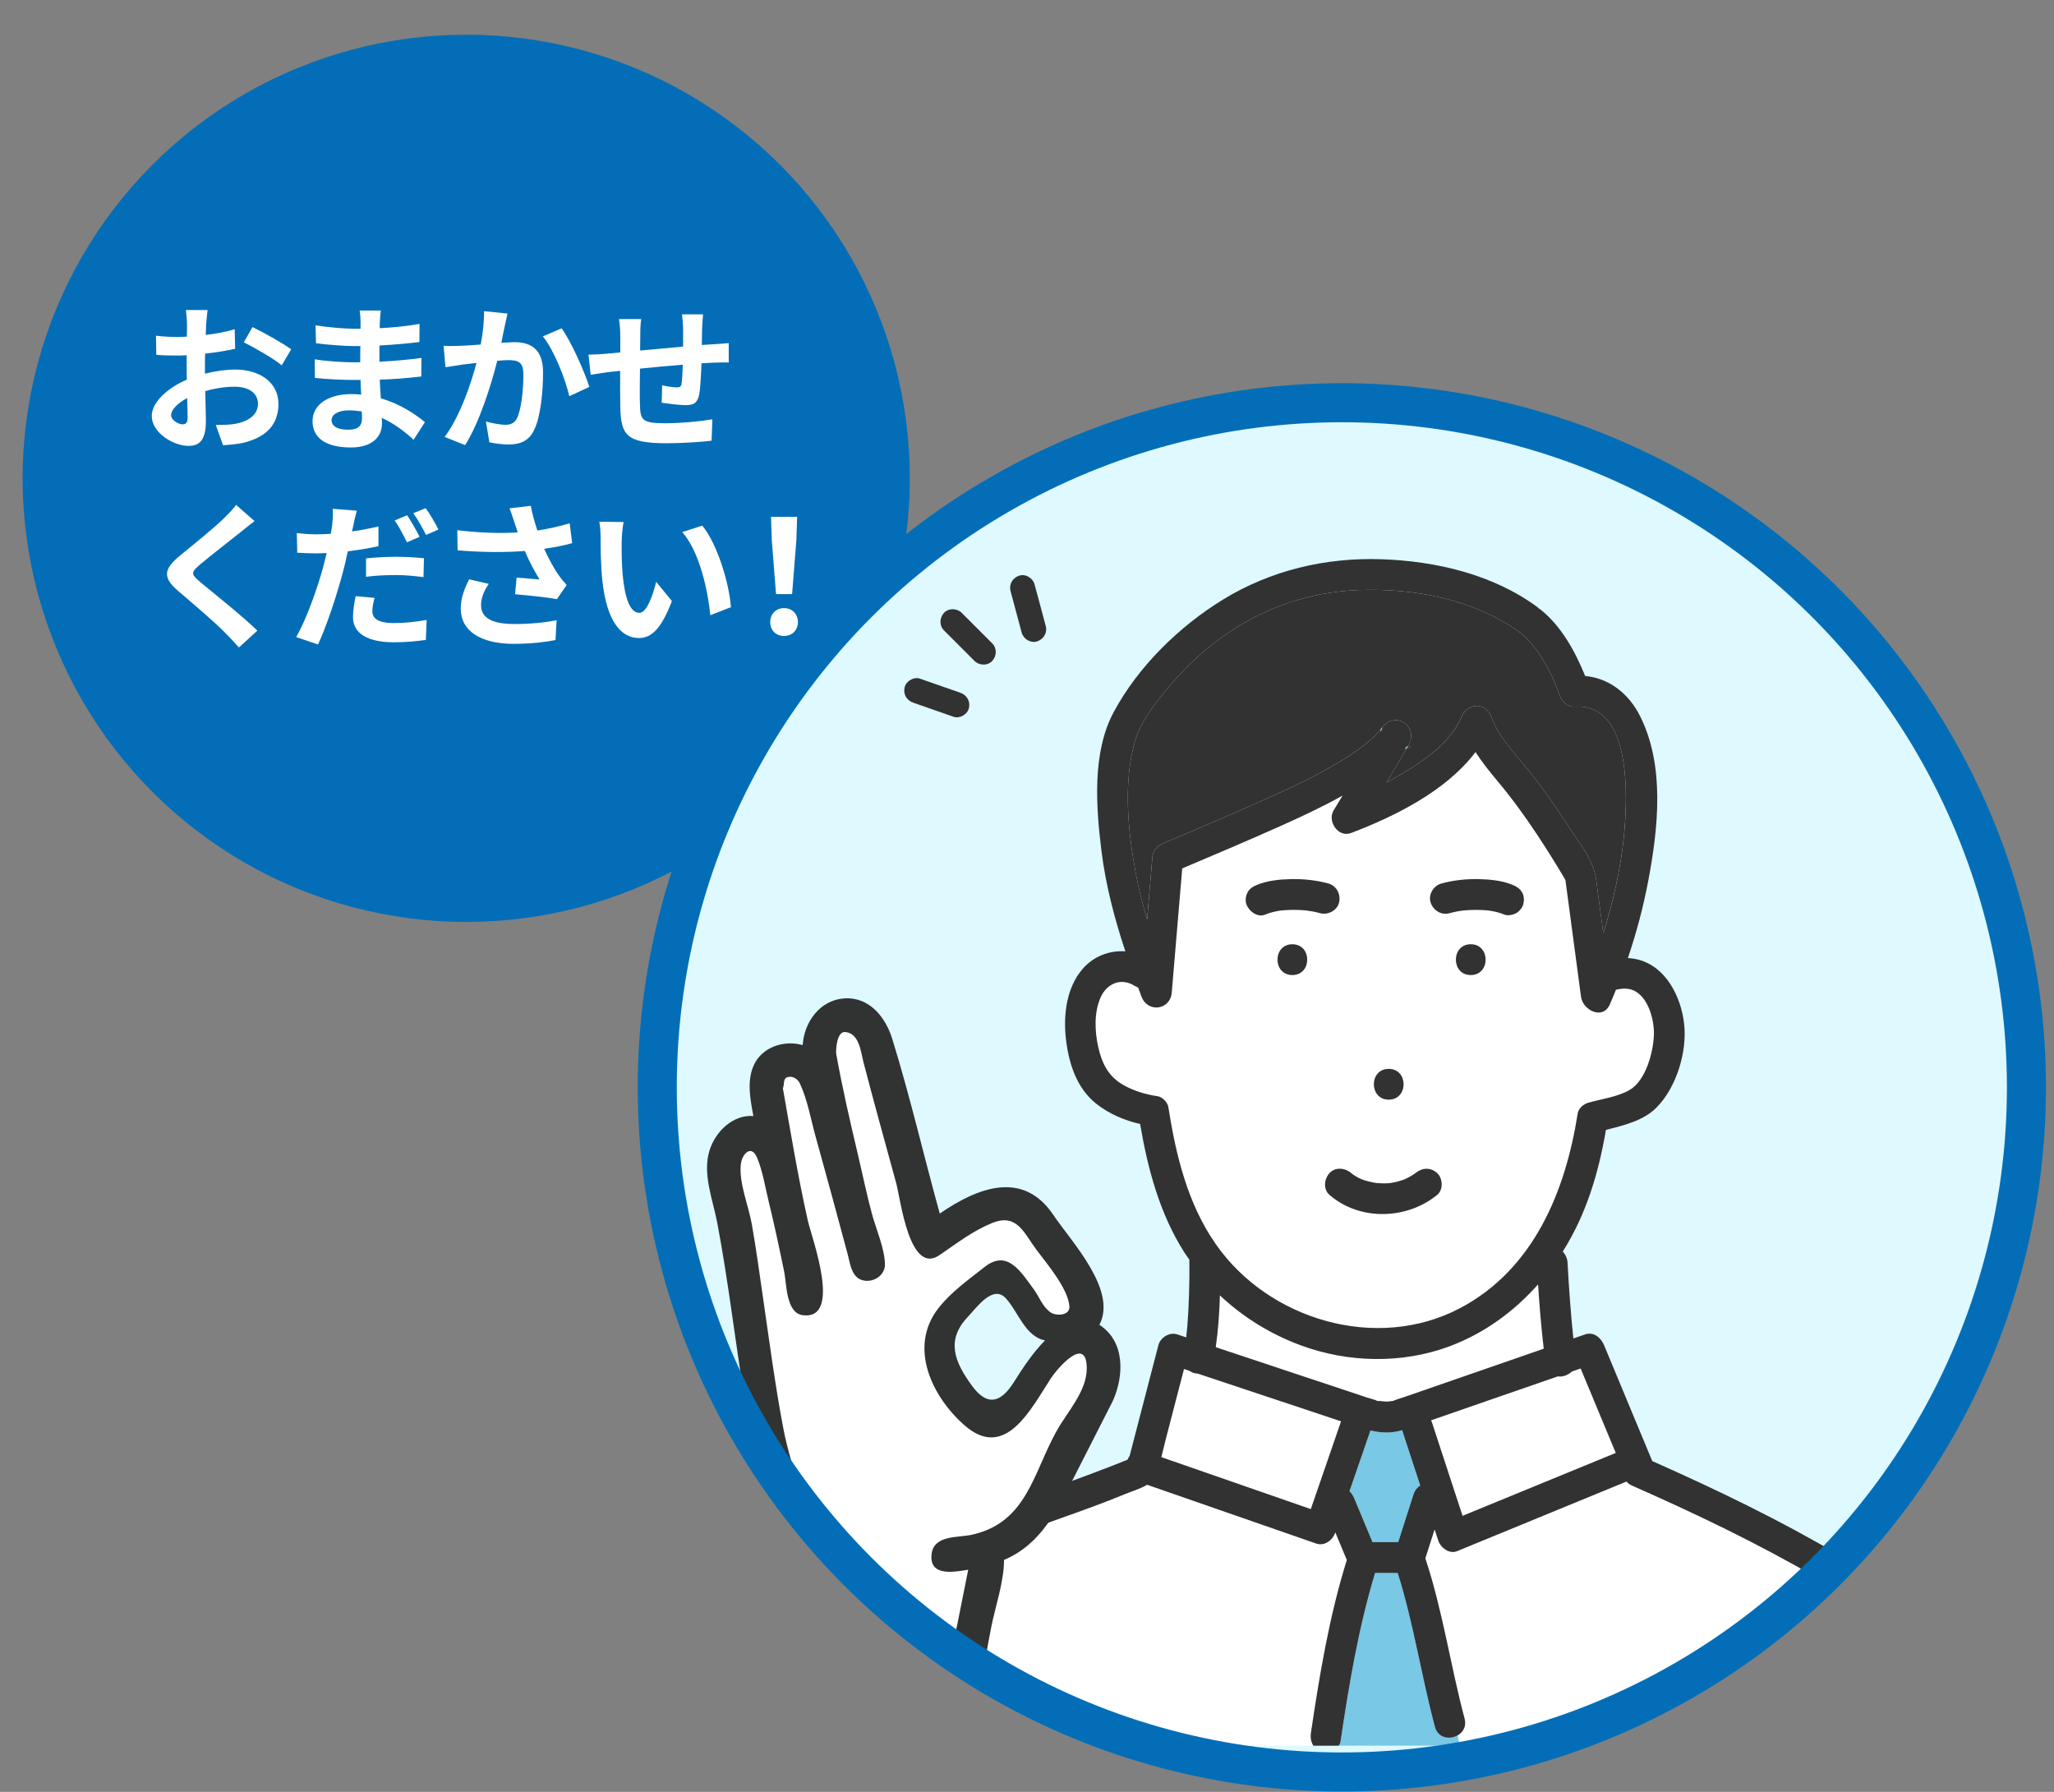
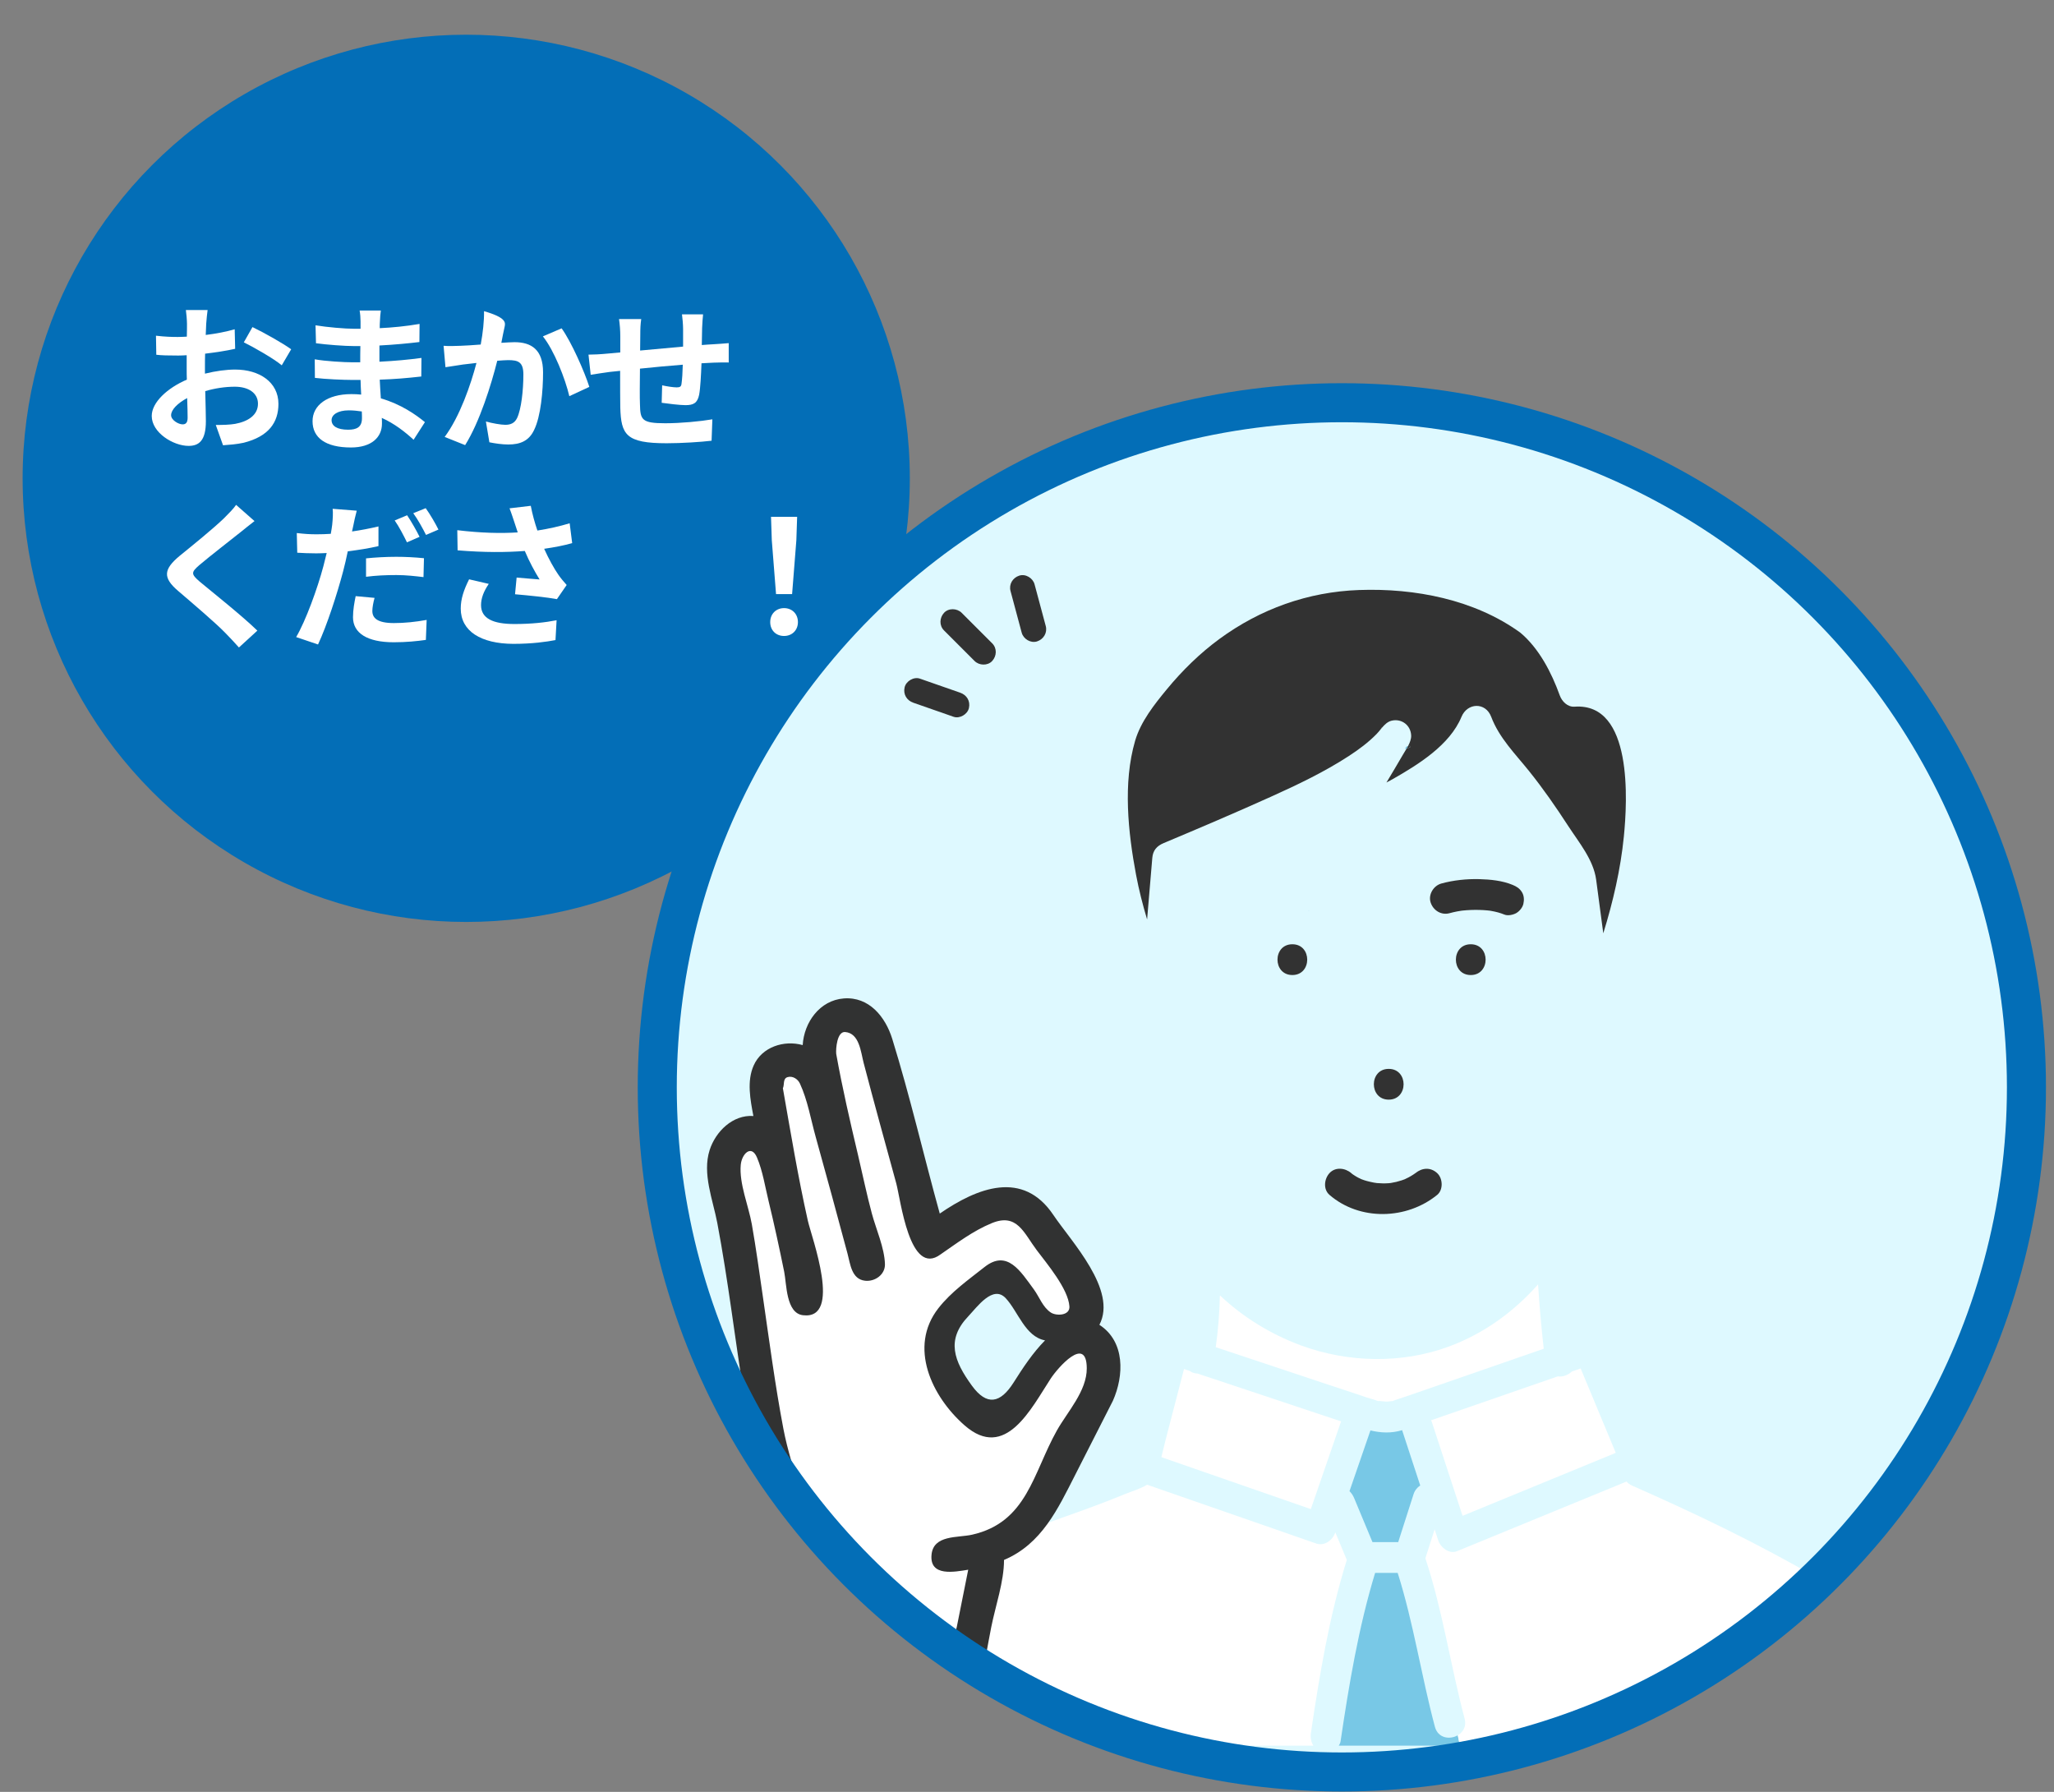
<svg xmlns="http://www.w3.org/2000/svg" xmlns:xlink="http://www.w3.org/1999/xlink" version="1.1" id="レイヤー_1" x="0px" y="0px" width="188px" height="164px" viewBox="0 0 188 164" enable-background="new 0 0 188 164" xml:space="preserve">
  <rect x="0" y="0" width="188" height="164" fill="#808080" stroke="none" />
  <g>
    <circle fill="#036EB7" cx="42.673" cy="43.779" r="40.602" />
  </g>
  <g>
    <defs>
      <circle id="SVGID_1_" cx="122.818" cy="99.519" r="62.66" />
    </defs>
    <use xlink:href="#SVGID_1_" overflow="visible" fill="#DEF9FF" />
    <clipPath id="SVGID_2_">
      <use xlink:href="#SVGID_1_" overflow="visible" />
    </clipPath>
    <g clip-path="url(#SVGID_2_)">
      <g>
        <g>
          <path fill="#78C8E6" d="M128.336,130.895c-1.01,0.307-1.956,0.246-2.902,0.025c-0.639,1.852-1.277,3.705-1.916,5.556      c0.179,0.179,0.325,0.396,0.422,0.63c0.561,1.344,1.121,2.689,1.681,4.035c0.785,0,1.57,0,2.355,0      c0.469-1.461,0.938-2.92,1.404-4.383c0.115-0.352,0.334-0.623,0.612-0.799c-0.55-1.683-1.102-3.365-1.653-5.047      C128.338,130.908,128.338,130.9,128.336,130.895z" />
          <path fill="#323232" d="M144.12,64.678c-0.644,0.046-1.159-0.481-1.358-1.034c-0.75-2.083-1.895-4.307-3.617-5.747      c-4.205-3.034-9.652-4.078-14.756-3.896c-4.664,0.166-9.03,1.729-12.79,4.488c-1.783,1.309-3.387,2.883-4.793,4.588      c-1.148,1.391-2.401,2.971-2.911,4.726c-1.125,3.861-0.642,8.38,0.088,12.269c0.259,1.377,0.608,2.735,1.01,4.08      c0.158-1.875,0.317-3.751,0.475-5.627c0.058-0.689,0.406-1.094,1.034-1.359c3.169-1.329,6.568-2.776,9.788-4.229      c2.46-1.108,4.92-2.278,7.184-3.754c0.902-0.588,1.768-1.23,2.523-2.003c0.134-0.136,0.264-0.296,0.396-0.459      c0.033-0.104,0.074-0.136,0.096-0.114c0.248-0.291,0.52-0.562,0.891-0.648c0.915-0.213,1.744,0.421,1.783,1.358      c0.012,0.315-0.117,0.647-0.285,0.964c0.223-0.039,0.469,0.036-0.133,0.229c-0.125,0.212-0.253,0.418-0.357,0.597      c-0.488,0.843-0.987,1.677-1.488,2.512c0.2-0.11,0.406-0.213,0.605-0.328c2.314-1.321,5.201-3.104,6.264-5.685      c0.537-1.299,2.205-1.362,2.719,0c0.727,1.931,2.205,3.393,3.472,4.974c1.28,1.596,2.449,3.281,3.563,4.997      c0.982,1.512,2.326,3.109,2.57,4.932c0.219,1.637,0.436,3.274,0.654,4.911c0.893-2.886,1.584-5.854,1.883-8.86      C148.951,73.339,149.479,64.298,144.12,64.678z" />
          <path fill="#FFFFFF" d="M143.871,125.525c-0.284,0.271-0.676,0.443-1.033,0.459c-0.085,0.004-0.164-0.005-0.242-0.018      c-1.682,0.584-3.363,1.166-5.043,1.748c-2.189,0.76-4.38,1.518-6.569,2.275c0.026,0.057,0.055,0.111,0.075,0.174      c0.936,2.857,1.871,5.714,2.808,8.572c0.229-0.096,0.46-0.19,0.69-0.284c4.444-1.827,8.89-3.651,13.334-5.479      c-1.072-2.575-2.145-5.151-3.216-7.728C144.406,125.34,144.139,125.433,143.871,125.525z" />
          <path fill="#78C8E6" d="M128.669,68.399c-0.011,0.051-0.046,0.105-0.088,0.159c0.062-0.017,0.116-0.034,0.165-0.049      c0.044-0.075,0.091-0.149,0.131-0.229C128.778,68.299,128.684,68.338,128.669,68.399z" />
          <path fill="#78C8E6" d="M119.7,83.345c0.059,0.026,0.281,0.032,0.081,0.009C119.755,83.352,119.727,83.349,119.7,83.345z" />
-           <path fill="#FFFFFF" d="M149.042,90.506c-0.385-0.061-0.766-0.008-1.14,0.08c-0.189,0.454-0.363,0.918-0.568,1.364      c-0.659,1.441-2.465,0.483-2.625-0.711c-0.475-3.559-0.95-7.119-1.426-10.677c0-0.004-0.001-0.009-0.002-0.011      c-0.063-0.101-0.117-0.216-0.173-0.307c-0.772-1.304-1.579-2.59-2.417-3.854c-1.148-1.734-2.361-3.4-3.7-4.99      c-0.704-0.839-1.362-1.678-1.94-2.568c-2.699,3.575-7.416,5.897-11.397,7.41c-1.176,0.446-2.19-1.086-1.591-2.069      c0.275-0.452,0.548-0.905,0.821-1.357c-1.87,1.045-3.818,1.955-5.773,2.826c-2.953,1.315-5.926,2.585-8.906,3.839      c-0.319,3.788-0.638,7.575-0.958,11.362c-0.138,1.621-2.203,1.869-2.768,0.374c-0.106-0.28-0.208-0.559-0.312-0.838      c-0.104-0.035-0.208-0.083-0.314-0.149c-1.247-0.786-2.553-0.218-3.12,1.061c-0.607,1.368-0.538,3.087-0.22,4.516      c0.34,1.539,0.946,2.753,2.37,3.536c0.933,0.512,2.01,0.837,3.064,0.988c0.431,0.061,0.918,0.559,0.985,0.983      c0.691,4.405,1.761,8.854,4.347,12.565c4.839,6.945,14.737,9.861,22.345,5.854c6.742-3.551,9.657-10.688,10.779-17.83      c0.074-0.469,0.551-0.863,0.984-0.982c1.195-0.335,2.715-0.539,3.784-1.175c1.474-0.873,2.147-3.438,2.205-5.021      C151.431,93.254,150.767,90.782,149.042,90.506z M127.107,97.828c1.817,0,1.814,2.816,0,2.816S125.295,97.828,127.107,97.828z       M118.288,89.239c-1.816,0-1.813-2.817,0-2.817C120.104,86.422,120.101,89.239,118.288,89.239z M120.832,83.578      c-0.245-0.067-0.492-0.123-0.74-0.17c-0.083-0.016-0.332-0.016-0.397-0.063c-0.033-0.003-0.066-0.007-0.099-0.012      c-0.496-0.048-0.994-0.067-1.491-0.054c-0.254,0.007-0.508,0.021-0.762,0.045c-0.026,0.002-0.096,0.011-0.16,0.018      c-0.065,0.011-0.183,0.029-0.221,0.035c-0.396,0.073-0.788,0.174-1.16,0.329c-0.729,0.304-1.522-0.333-1.734-0.984      c-0.109-0.338-0.035-0.784,0.142-1.085c0.202-0.346,0.488-0.5,0.842-0.648c0.946-0.394,2.036-0.501,3.051-0.528      c1.161-0.03,2.354,0.094,3.476,0.4c0.761,0.208,1.154,0.99,0.984,1.733C122.396,83.337,121.543,83.772,120.832,83.578z       M131.544,109.361c-2.794,2.277-7.085,2.395-9.856,0c-0.595-0.516-0.485-1.465,0-1.992c0.54-0.589,1.436-0.481,1.992,0      c0.054,0.044,0.075,0.063,0.082,0.07c0.039,0.027,0.078,0.055,0.116,0.082c0.137,0.091,0.279,0.177,0.423,0.255      c0.039,0.021,0.318,0.145,0.318,0.151c0.089,0.033,0.178,0.068,0.268,0.098c0.328,0.106,0.66,0.169,0.996,0.239      c-0.299-0.062,0.1,0.011,0.139,0.015c0.173,0.015,0.346,0.023,0.519,0.027c0.181,0.004,0.36,0,0.542-0.012      c0.033-0.004,0.158-0.018,0.221-0.023c0.338-0.055,0.672-0.135,0.996-0.244c0.084-0.028,0.168-0.057,0.251-0.088      c0.039-0.018,0.048-0.02,0.069-0.029c-0.023,0.01,0.263-0.131,0.303-0.15c0.146-0.08,0.291-0.164,0.432-0.256      c0.066-0.043,0.131-0.087,0.195-0.134c0.002-0.001,0,0,0.003-0.002c0.612-0.498,1.384-0.56,1.993,0      C132.066,107.848,132.117,108.894,131.544,109.361z M134.616,89.24c-1.815,0-1.813-2.818,0-2.818      C136.432,86.422,136.43,89.24,134.616,89.24z M139.438,82.723c-0.077,0.336-0.355,0.671-0.647,0.842      c-0.277,0.162-0.772,0.272-1.087,0.142c-0.385-0.16-0.789-0.263-1.199-0.336c-0.046-0.009-0.094-0.017-0.139-0.023      c-0.081-0.009-0.162-0.02-0.244-0.026c-0.239-0.022-0.479-0.035-0.719-0.042c-0.513-0.013-1.025,0.007-1.536,0.06      c-0.039,0.004-0.079,0.009-0.119,0.014c-0.126,0.021-0.251,0.04-0.374,0.064c-0.234,0.044-0.467,0.099-0.695,0.162      c-0.762,0.208-1.497-0.257-1.732-0.985c-0.234-0.722,0.271-1.539,0.983-1.732c1.12-0.305,2.313-0.43,3.475-0.4      c1.016,0.027,2.104,0.134,3.052,0.529c0.358,0.15,0.63,0.319,0.842,0.647C139.502,81.958,139.52,82.362,139.438,82.723z" />
          <path fill="#FFFFFF" d="M132.662,123.223c-4.335,1.618-9.286,1.507-13.61-0.094c-2.756-1.021-5.278-2.574-7.395-4.572      c-0.041,1.59-0.158,3.177-0.381,4.744c1.416,0.471,2.831,0.941,4.247,1.414c3.197,1.064,6.396,2.129,9.594,3.193      c0.333,0.112,0.73,0.19,1.05,0.35c-0.218-0.095,0.485,0.021,0.724,0.021c0.291,0,0.666-0.085,0.535-0.031      c0.016-0.007,0.033-0.011,0.049-0.019c0.369-0.156,0.77-0.266,1.148-0.396c4.225-1.463,8.45-2.928,12.676-4.39      c-0.227-1.958-0.394-3.924-0.521-5.89C138.567,120.051,135.833,122.041,132.662,123.223z" />
          <path fill="#FFFFFF" d="M109.333,125.676c-0.169-0.037-0.312-0.111-0.439-0.203c-0.174-0.058-0.349-0.115-0.523-0.174      c-0.564,2.172-1.129,4.346-1.694,6.52c-0.132,0.51-0.253,1.028-0.379,1.545c0.199,0.07,0.398,0.141,0.598,0.209      c4.36,1.516,8.721,3.032,13.082,4.547c0.922-2.677,1.847-5.355,2.77-8.031c-4.379-1.46-8.76-2.918-13.14-4.375      C109.514,125.709,109.422,125.696,109.333,125.676z" />
-           <path fill="#78C8E6" d="M126.395,66.72c-0.021,0.063-0.037,0.146-0.047,0.274c0.027-0.054,0.051-0.111,0.086-0.156      c0.082-0.104,0.084-0.202,0.056-0.232C126.458,66.646,126.426,66.683,126.395,66.72z" />
          <path fill="#FFFFFF" d="M122.218,140.244c-0.003,0.014-0.009,0.028-0.013,0.041c-0.235,0.682-0.981,1.245-1.733,0.984      c-0.698-0.243-1.396-0.486-2.094-0.729c-4.462-1.553-8.924-3.102-13.386-4.653c-0.62,0.382-1.413,0.601-2.025,0.856      c-3.833,1.593-7.822,2.797-11.677,4.359c-2.248,0.909-4.482,1.854-6.704,2.826c-1.795,0.786-3.591,1.543-5.159,2.744      c-4.038,3.092-6.55,7.816-7.733,12.688c-0.039,0.158-0.101,0.289-0.173,0.408h48.689c-0.207-0.328-0.286-0.738-0.224-1.156      c0.787-5.313,1.683-10.703,3.287-15.839C122.922,141.93,122.57,141.088,122.218,140.244z" />
          <path fill="#78C8E6" d="M131.336,158.045c-1.248-4.678-1.948-9.467-3.407-14.086c-0.689,0-1.38,0-2.067,0      c-1.52,5.005-2.395,10.24-3.159,15.402c-0.023,0.154-0.087,0.286-0.168,0.41h11.083l-0.189-0.952      C132.703,159.243,131.617,159.095,131.336,158.045z" />
          <path fill="#FFFFFF" d="M179.004,158.02c-1.25-2.513-2.458-5.087-4.162-7.334c-2.164-2.854-5.518-4.527-8.557-6.291      c-5.457-3.169-11.141-5.887-16.91-8.43c-0.219-0.096-0.382-0.225-0.499-0.369c-0.616,0.252-1.237,0.508-1.853,0.762      c-4.549,1.869-9.102,3.736-13.65,5.607c-0.732,0.301-1.518-0.328-1.733-0.984c-0.109-0.336-0.22-0.671-0.329-1.007      c-0.283,0.884-0.566,1.766-0.849,2.647c1.592,4.801,2.293,9.801,3.594,14.676c0.187,0.703-0.138,1.238-0.624,1.523l0.189,0.951      h47.963c-0.137-0.49-0.283-0.982-0.467-1.469C180.506,158.869,179.478,158.971,179.004,158.02z" />
          <path fill="#323232" d="M128.877,68.282c-0.04,0.078-0.087,0.152-0.131,0.228C129.346,68.317,129.102,68.244,128.877,68.282z" />
          <path fill="#323232" d="M126.395,66.72c0.031-0.038,0.063-0.075,0.095-0.114C126.467,66.584,126.428,66.616,126.395,66.72z" />
          <path fill="#323232" d="M118.288,86.422c-1.813,0-1.816,2.817,0,2.817C120.101,89.239,120.104,86.422,118.288,86.422z" />
          <path fill="#323232" d="M127.107,97.828c-1.813,0-1.814,2.816,0,2.816S128.925,97.828,127.107,97.828z" />
          <path fill="#323232" d="M129.552,107.369c-0.003,0.002-0.001,0-0.003,0.002c-0.064,0.047-0.129,0.09-0.195,0.134      c-0.14,0.092-0.284,0.175-0.432,0.255c-0.039,0.02-0.326,0.158-0.303,0.15c-0.021,0.01-0.03,0.012-0.069,0.029      c-0.083,0.032-0.167,0.061-0.251,0.09c-0.324,0.108-0.658,0.188-0.996,0.242c-0.063,0.006-0.188,0.021-0.221,0.023      c-0.182,0.012-0.363,0.016-0.542,0.012c-0.175-0.002-0.347-0.012-0.519-0.027c-0.04-0.004-0.438-0.076-0.14-0.014      c-0.335-0.07-0.668-0.134-0.995-0.24c-0.09-0.029-0.179-0.063-0.268-0.096c-0.001-0.008-0.281-0.133-0.318-0.152      c-0.146-0.079-0.287-0.164-0.423-0.256c-0.04-0.027-0.078-0.055-0.117-0.082c-0.006-0.007-0.026-0.025-0.081-0.07      c-0.557-0.48-1.452-0.589-1.993,0c-0.484,0.529-0.594,1.477,0,1.992c2.772,2.396,7.063,2.277,9.857,0      c0.573-0.468,0.522-1.513,0-1.992C130.935,106.809,130.164,106.871,129.552,107.369z" />
          <path fill="#323232" d="M134.616,86.422c-1.813,0-1.815,2.818,0,2.818C136.43,89.24,136.432,86.422,134.616,86.422z" />
          <path fill="#323232" d="M138.453,80.99c-0.946-0.394-2.036-0.501-3.052-0.528c-1.161-0.03-2.354,0.094-3.474,0.4      c-0.712,0.193-1.219,1.011-0.984,1.733c0.235,0.729,0.971,1.192,1.732,0.984c0.229-0.063,0.461-0.117,0.695-0.162      c0.124-0.024,0.248-0.042,0.373-0.063c0.041-0.006,0.08-0.01,0.12-0.015c0.511-0.053,1.024-0.073,1.536-0.059      c0.24,0.006,0.479,0.02,0.719,0.042c0.082,0.008,0.162,0.018,0.244,0.026c0.047,0.008,0.094,0.016,0.14,0.024      c0.409,0.072,0.813,0.176,1.198,0.335c0.313,0.131,0.809,0.021,1.087-0.141c0.292-0.171,0.571-0.506,0.646-0.843      c0.083-0.36,0.065-0.765-0.142-1.085C139.084,81.308,138.812,81.139,138.453,80.99z" />
-           <path fill="#323232" d="M121.581,80.861c-1.121-0.306-2.314-0.429-3.475-0.4c-1.017,0.027-2.105,0.135-3.052,0.528      c-0.355,0.148-0.641,0.302-0.843,0.648c-0.177,0.301-0.251,0.747-0.143,1.085c0.211,0.651,1.006,1.288,1.734,0.984      c0.372-0.156,0.763-0.256,1.16-0.329c0.037-0.007,0.154-0.024,0.22-0.035c0.063-0.007,0.134-0.016,0.16-0.018      c0.254-0.024,0.508-0.039,0.763-0.045c0.497-0.013,0.995,0.005,1.49,0.054c0.032,0.004,0.066,0.009,0.099,0.012      c0.066,0.047,0.314,0.047,0.397,0.063c0.249,0.047,0.496,0.103,0.74,0.17c0.71,0.194,1.564-0.241,1.733-0.984      C122.734,81.851,122.342,81.069,121.581,80.861z M119.7,83.345c0.027,0.003,0.055,0.007,0.081,0.009      C119.981,83.377,119.759,83.371,119.7,83.345z" />
-           <path fill="#323232" d="M177.071,148.996c-2.259-2.964-5.456-4.734-8.62-6.601c-5.549-3.271-11.34-6.065-17.223-8.671      c-0.004-0.008-0.005-0.014-0.008-0.023c-1.469-3.529-2.937-7.059-4.404-10.588c-0.278-0.666-0.941-1.258-1.734-0.982      c-0.358,0.123-0.717,0.246-1.074,0.371c-0.244-2.311-0.406-4.633-0.534-6.949c-0.021-0.375-0.183-0.74-0.438-1.007      c0.01-0.014,0.02-0.026,0.027-0.04c2.145-3.414,3.254-7.174,3.927-11.094c1.626-0.412,3.401-0.833,4.582-2      c1.87-1.85,2.876-5.167,2.569-7.742c-0.289-2.453-1.648-5.193-4.217-5.847c-0.303-0.077-0.613-0.12-0.926-0.14      c0.783-2.312,1.413-4.683,1.862-7.056c0.915-4.83,1.55-10.585-0.779-15.149c-1.025-2.009-2.804-3.412-4.995-3.608      c-0.914-2.269-2.207-4.594-4.095-6.092c-0.046-0.038-0.095-0.062-0.142-0.091c-0.046-0.044-0.088-0.09-0.143-0.129      c-4.063-2.991-9.309-4.21-14.279-4.375c-5.106-0.169-10.12,1.013-14.49,3.694c-4.023,2.468-7.775,6.135-10.017,10.325      c-1.978,3.701-1.603,8.694-1.102,12.704c0.393,3.152,1.195,6.179,2.182,9.163c-1.445-0.096-2.903,0.447-3.902,1.599      c-1.5,1.728-1.791,4.26-1.534,6.453c0.258,2.203,0.975,4.467,2.769,5.894c1.139,0.908,2.572,1.528,4.021,1.857      c0.691,4.092,1.785,8.187,4.025,11.721c0.152,0.243,0.325,0.469,0.488,0.703c-0.002,0.037-0.011,0.072-0.01,0.109      c0.019,1.043,0.002,2.085-0.03,3.127c-0.029,0.945-0.077,1.892-0.152,2.836c-0.028,0.346-0.066,0.689-0.104,1.035      c-0.271-0.091-0.541-0.18-0.812-0.271c-0.715-0.239-1.549,0.276-1.733,0.983c-0.878,3.377-1.755,6.754-2.632,10.131      c-0.081,0.107-0.146,0.227-0.195,0.355c-4.467,1.804-9.041,3.303-13.505,5.129c-2.856,1.168-5.699,2.375-8.512,3.646      c-2.688,1.216-5.023,3.128-6.892,5.402c-2.593,3.153-4.352,6.877-5.314,10.836c-0.114,0.468-0.002,0.86,0.226,1.157h2.318      c0.072-0.117,0.134-0.25,0.172-0.409c1.184-4.868,3.695-9.597,7.734-12.688c1.568-1.199,3.364-1.957,5.159-2.742      c2.222-0.974,4.456-1.917,6.704-2.828c3.854-1.561,7.845-2.766,11.677-4.357c0.612-0.255,1.405-0.477,2.024-0.857      c4.462,1.553,8.924,3.102,13.386,4.654c0.698,0.242,1.396,0.484,2.094,0.728c0.751,0.263,1.499-0.304,1.733-0.983      c0.005-0.013,0.01-0.027,0.014-0.041c0.352,0.843,0.704,1.686,1.055,2.529c-1.604,5.135-2.5,10.525-3.287,15.838      c-0.063,0.418,0.017,0.83,0.224,1.158h2.324c0.082-0.123,0.146-0.256,0.168-0.41c0.765-5.162,1.639-10.396,3.159-15.402      c0.688,0,1.378,0,2.067,0c1.459,4.621,2.159,9.409,3.407,14.086c0.281,1.05,1.366,1.198,2.094,0.774l-0.543-2.716l0.543,2.716      c0.484-0.285,0.811-0.819,0.623-1.524c-1.3-4.873-2-9.873-3.594-14.674c0.283-0.882,0.566-1.765,0.849-2.648      c0.111,0.336,0.222,0.672,0.329,1.006c0.216,0.658,1.001,1.285,1.733,0.984c4.55-1.869,9.101-3.738,13.649-5.608      c0.618-0.253,1.238-0.508,1.854-0.761c0.116,0.145,0.28,0.271,0.499,0.369c5.77,2.545,11.453,5.262,16.909,8.43      c3.04,1.766,6.395,3.438,8.557,6.291c1.704,2.248,2.911,4.82,4.163,7.333c0.474,0.952,1.502,0.852,2.111,0.284      c-0.323-0.852-0.757-1.668-1.447-2.357c0.689,0.689,1.124,1.508,1.447,2.357c0.431-0.401,0.654-1.035,0.321-1.704      C180.132,153.975,178.855,151.336,177.071,148.996z M103.895,67.804c0.51-1.754,1.764-3.333,2.911-4.726      c1.406-1.705,3.011-3.278,4.793-4.587c3.76-2.76,8.125-4.323,12.79-4.489c5.104-0.182,10.551,0.862,14.756,3.896      c1.723,1.439,2.866,3.663,3.617,5.747c0.199,0.553,0.715,1.08,1.358,1.034c5.36-0.379,4.831,8.662,4.513,11.882      c-0.299,3.004-0.99,5.973-1.883,8.861c-0.219-1.638-0.436-3.275-0.656-4.912c-0.242-1.824-1.586-3.421-2.568-4.932      c-1.114-1.715-2.284-3.4-3.563-4.997c-1.267-1.582-2.743-3.043-3.474-4.974c-0.514-1.363-2.181-1.3-2.716,0      c-1.065,2.58-3.952,4.362-6.265,5.684c-0.199,0.114-0.406,0.217-0.607,0.328c0.501-0.834,1.002-1.668,1.491-2.511      c0.103-0.18,0.231-0.385,0.356-0.597c-0.049,0.016-0.104,0.032-0.165,0.051c0.041-0.056,0.075-0.11,0.088-0.161      c0.016-0.061,0.11-0.099,0.208-0.118c0.17-0.317,0.3-0.649,0.285-0.964c-0.036-0.937-0.867-1.572-1.783-1.359      c-0.369,0.086-0.641,0.357-0.891,0.649c0.029,0.028,0.027,0.126-0.055,0.231c-0.035,0.044-0.059,0.101-0.086,0.155      c0.009-0.127,0.025-0.211,0.047-0.273c-0.135,0.162-0.265,0.323-0.398,0.459c-0.754,0.772-1.619,1.415-2.522,2.003      c-2.264,1.476-4.724,2.645-7.184,3.753c-3.22,1.453-6.619,2.9-9.788,4.23c-0.627,0.264-0.976,0.668-1.034,1.358      c-0.158,1.876-0.316,3.752-0.475,5.627c-0.402-1.345-0.75-2.702-1.01-4.079C103.253,76.184,102.77,71.666,103.895,67.804z       M106.934,101.312c-0.067-0.425-0.555-0.922-0.985-0.982c-1.054-0.15-2.131-0.476-3.064-0.988      c-1.423-0.782-2.029-1.998-2.37-3.536c-0.318-1.428-0.388-3.148,0.22-4.516c0.567-1.279,1.873-1.848,3.12-1.062      c0.105,0.067,0.21,0.114,0.314,0.15c0.104,0.28,0.206,0.558,0.312,0.838c0.565,1.495,2.63,1.247,2.768-0.375      c0.319-3.788,0.639-7.574,0.958-11.361c2.979-1.255,5.953-2.524,8.906-3.839c1.956-0.872,3.903-1.781,5.773-2.826      c-0.273,0.452-0.546,0.905-0.821,1.356c-0.6,0.985,0.415,2.517,1.591,2.07c3.981-1.513,8.698-3.834,11.397-7.41      c0.579,0.891,1.236,1.729,1.94,2.568c1.339,1.59,2.552,3.259,3.7,4.991c0.836,1.265,1.643,2.55,2.417,3.854      c0.054,0.09,0.109,0.206,0.173,0.307c0.001,0.003,0.002,0.008,0.002,0.011c0.476,3.558,0.951,7.118,1.426,10.677      c0.16,1.194,1.966,2.152,2.625,0.711c0.205-0.446,0.379-0.908,0.568-1.364c0.373-0.088,0.755-0.14,1.14-0.078      c1.725,0.275,2.389,2.747,2.336,4.217c-0.056,1.581-0.731,4.146-2.204,5.021c-1.068,0.635-2.589,0.84-3.785,1.174      c-0.434,0.121-0.91,0.513-0.984,0.984c-1.121,7.141-4.037,14.276-10.778,17.828c-7.607,4.006-17.504,1.09-22.344-5.854      C108.694,110.167,107.625,105.717,106.934,101.312z M119.977,138.119c-4.361-1.515-8.722-3.031-13.082-4.547      c-0.2-0.068-0.399-0.139-0.598-0.209c0.126-0.517,0.247-1.035,0.379-1.545c0.564-2.174,1.13-4.346,1.694-6.52      c0.174,0.059,0.349,0.116,0.523,0.174c0.127,0.092,0.271,0.166,0.439,0.203c0.089,0.021,0.182,0.033,0.274,0.035      c4.38,1.459,8.76,2.916,13.14,4.375C121.824,132.764,120.899,135.441,119.977,138.119z M129.381,136.759      c-0.467,1.462-0.936,2.921-1.404,4.383c-0.785,0-1.57,0-2.355,0c-0.561-1.345-1.121-2.69-1.681-4.034      c-0.098-0.235-0.244-0.453-0.422-0.631c0.639-1.852,1.277-3.704,1.916-5.556c0.945,0.222,1.893,0.282,2.902-0.026      c0.001,0.008,0.001,0.014,0.004,0.018c0.551,1.682,1.102,3.365,1.652,5.047C129.715,136.136,129.495,136.408,129.381,136.759z       M128.621,127.832c-0.377,0.131-0.778,0.24-1.146,0.396c-0.016,0.008-0.033,0.012-0.051,0.019      c0.133-0.054-0.242,0.031-0.533,0.031c-0.24,0-0.941-0.115-0.725-0.021c-0.32-0.159-0.717-0.237-1.049-0.35      c-3.199-1.064-6.396-2.129-9.596-3.193c-1.415-0.473-2.831-0.943-4.246-1.414c0.223-1.567,0.34-3.154,0.38-4.744      c2.117,1.998,4.639,3.552,7.396,4.572c4.324,1.6,9.275,1.712,13.611,0.094c3.17-1.182,5.905-3.172,8.115-5.672      c0.125,1.967,0.293,3.934,0.519,5.889C137.072,124.904,132.847,126.369,128.621,127.832z M134.555,138.452      c-0.229,0.095-0.459,0.189-0.689,0.284c-0.937-2.858-1.871-5.715-2.809-8.572c-0.02-0.063-0.049-0.116-0.074-0.172      c2.188-0.759,4.38-1.518,6.568-2.277c1.682-0.582,3.363-1.164,5.044-1.746c0.078,0.011,0.159,0.02,0.243,0.017      c0.355-0.017,0.749-0.188,1.033-0.458c0.268-0.095,0.536-0.187,0.803-0.279c1.072,2.576,2.145,5.151,3.216,7.729      C143.445,134.801,139,136.626,134.555,138.452z" />
        </g>
        <g>
          <path fill="#323232" d="M90.815,58.881c-0.815-0.815-1.63-1.63-2.446-2.445c-0.116-0.117-0.231-0.232-0.347-0.348      c-0.423-0.423-1.197-0.455-1.615,0c-0.419,0.455-0.452,1.163,0,1.614c0.814,0.815,1.63,1.63,2.445,2.446      c0.116,0.115,0.232,0.231,0.348,0.348c0.423,0.422,1.197,0.454,1.615,0C91.234,60.04,91.267,59.333,90.815,58.881z" />
          <path fill="#323232" d="M94.693,53.482c-0.154-0.577-0.82-0.987-1.404-0.797c-0.592,0.191-0.962,0.787-0.797,1.405      c0.298,1.113,0.596,2.227,0.895,3.339c0.042,0.159,0.085,0.318,0.128,0.477c0.155,0.577,0.82,0.986,1.405,0.798      c0.592-0.192,0.962-0.787,0.797-1.406c-0.298-1.112-0.597-2.226-0.896-3.339C94.779,53.801,94.737,53.642,94.693,53.482z" />
          <path fill="#323232" d="M87.887,63.399c-1.076-0.375-2.151-0.751-3.227-1.126c-0.153-0.053-0.305-0.105-0.457-0.16      c-0.565-0.197-1.274,0.225-1.405,0.798c-0.145,0.637,0.193,1.194,0.797,1.405c1.075,0.376,2.151,0.751,3.228,1.127      c0.151,0.053,0.305,0.105,0.456,0.16c0.565,0.197,1.275-0.224,1.406-0.798C88.83,64.167,88.492,63.611,87.887,63.399z" />
        </g>
      </g>
      <g>
        <path fill="#FFFFFF" d="M99.891,123.559c-1.945-2.368-4.496,2.889-5.355,4.066c-1.572,2.156-3.052,4.508-5.702,2.065     c-1.913-1.763-3.831-4.638-3.288-7.358c0.522-2.613,3.139-4.305,5.085-5.833c2.441-1.917,3.563,2.351,5.025,3.782     c0.774,0.758,2.181,0.93,2.894-0.033c0.789-1.066-0.414-2.371-0.899-3.277c-0.682-1.271-1.489-2.438-2.361-3.586     c-0.699-0.92-1.133-2.232-2.398-2.513c-2.361-0.522-5.223,2.021-6.98,3.264c-1.465,1.088-1.776-1.747-1.994-2.536     c-0.475-1.722-0.948-3.444-1.42-5.168c-0.877-3.201-1.774-6.398-2.596-9.615c-0.277-1.086-0.458-2.294-1.475-2.961     c-0.988-0.647-1.826,0.135-2.176,1.08c-0.387,1.044-0.071,2.127,0.138,3.18c0.369,1.857,0.788,3.704,1.215,5.548     c0.743,3.206,1.476,6.409,2.33,9.585c0.173,0.645,1.369,3.813-0.628,3.129c-0.963-0.33-1.335-3.785-1.583-4.697     c-0.889-3.281-1.849-6.549-2.704-9.842c-0.308-1.185-0.519-3.518-1.9-3.976c-0.778-0.258-2.455,1.035-1.848,1.304l-0.107,0.208     c0.218,1.287,0.449,2.571,0.689,3.855c0.355,1.905,1.23,4.264,1.102,6.194c0.408,1.703,0.787,3.41,1.146,5.123     c0.203,0.965,1.314,3.813,0.63,4.648c-1.424,1.734-1.784-1.74-1.912-2.37c-0.39-1.927-0.794-3.851-1.237-5.766     c-0.216-0.929-1.233-8.161-3.432-6.298c-1.153,0.978-0.834,2.595-0.498,3.861c0.429,1.6,0.694,3.256,0.954,4.891     c1.157,7.278,1.866,14.664,3.736,21.804c0.955,3.649,2.055,6.952,1.354,10.751c-0.539,2.914-1.36,5.961-2.68,8.625h16.94     c-0.131-0.408-0.43-1.008-0.342-1.447l2.104-10.531c-0.836,0.133-4.554,1.001-3.39-0.938c0.453-0.754,2.494-0.621,3.284-0.816     c1.299-0.321,2.551-0.877,3.559-1.771c2.219-1.97,2.864-5.002,4.136-7.56C98.306,129.627,101.829,125.92,99.891,123.559" />
        <path fill="#313232" d="M101.864,128.201c1.018-2.293,1.132-5.413-1.238-6.949c1.669-3.186-2.58-7.621-4.217-10.059     c-2.778-4.133-6.939-2.502-10.394-0.122c-1.472-5.312-2.719-10.726-4.348-15.988c-0.624-2.015-2.12-3.884-4.44-3.702     c-2.198,0.172-3.633,2.185-3.757,4.27c-1.708-0.481-3.73,0.166-4.485,1.86c-0.644,1.439-0.309,3.145-0.028,4.63     c-1.89-0.132-3.46,1.421-4.005,3.119c-0.691,2.156,0.301,4.554,0.702,6.678c0.991,5.245,1.612,10.569,2.456,15.841     c0.758,4.736,2.073,9.334,3.13,14.005c0.405,1.764-0.068,3.576-0.497,5.297c-0.277,1.114-0.573,2.225-0.896,3.326     c-0.286,0.973-1.27,2.719-0.798,3.712H71.9c1.554-3.14,2.765-7.872,2.609-11.38c-0.178-4.016-2.059-8.032-2.807-11.974     c-0.764-4.021-1.298-8.101-1.886-12.149c-0.318-2.19-0.618-4.385-1.002-6.565c-0.294-1.676-1.176-3.737-1.013-5.448     c0.093-0.979,0.959-1.892,1.482-0.67c0.528,1.238,0.751,2.709,1.067,4.003c0.521,2.142,0.984,4.296,1.425,6.454     c0.23,1.126,0.158,3.797,1.718,3.984c3.634,0.439,0.794-7.109,0.447-8.655c-0.898-4.001-1.572-8.073-2.284-12.119     c0.159-0.306-0.024-0.876,0.42-1.014c0.472-0.147,0.95,0.174,1.138,0.582c0.708,1.524,0.999,3.291,1.45,4.903     c0.993,3.551,1.953,7.112,2.91,10.673c0.257,0.958,0.368,2.332,1.6,2.473c0.904,0.104,1.849-0.555,1.824-1.516     c-0.04-1.486-0.812-3.199-1.198-4.633c-0.473-1.754-0.84-3.556-1.26-5.329c-0.729-3.081-1.446-6.167-2.003-9.286     c-0.043-0.457,0.07-2.061,0.818-1.998c1.304,0.107,1.432,1.825,1.69,2.815c0.964,3.686,1.979,7.358,2.987,11.032     c0.399,1.455,1.217,8.625,4.061,6.502c1.506-1.035,2.98-2.16,4.685-2.858c2.318-0.949,2.926,0.896,4.11,2.47     c0.93,1.236,2.885,3.543,2.994,5.15c0.058,0.859-1.204,0.889-1.698,0.564c-0.749-0.494-1.047-1.422-1.557-2.118     c-1.22-1.661-2.438-3.691-4.516-2.047c-1.477,1.169-3.057,2.275-4.226,3.774c-2.761,3.539-0.606,8.09,2.412,10.725     c3.734,3.26,6.077-1.547,7.875-4.295c0.632-0.969,3.279-4.021,3.298-0.945c0.013,2.091-1.774,3.986-2.739,5.707     c-2.184,3.892-2.723,8.399-7.762,9.531c-1.318,0.297-3.547-0.006-3.709,1.848c-0.178,2.018,2.105,1.556,3.359,1.357     c-0.346,1.736-0.693,3.471-1.04,5.205c-0.291,1.451-1.265,3.8-0.799,5.247h2.899c0.439-1.708,0.704-3.48,1.05-5.21     c0.389-1.946,1.167-4.152,1.167-6.137c3.448-1.46,4.924-4.663,6.513-7.783C99.562,132.725,100.712,130.463,101.864,128.201      M92.777,126.529c-1.212,1.914-2.454,2.176-3.829,0.281c-1.621-2.232-2.381-4.176-0.324-6.334     c0.811-0.852,2.258-2.912,3.428-1.66c1.135,1.214,1.774,3.516,3.599,3.861C94.53,123.814,93.626,125.188,92.777,126.529" />
      </g>
    </g>
    <use xlink:href="#SVGID_1_" overflow="visible" fill="none" stroke="#036EB7" stroke-width="3.574" />
  </g>
  <g>
    <path fill="#FFFFFF" d="M18.874,29.634c-0.015,0.317-0.029,0.663-0.043,1.022c0.951-0.115,1.901-0.302,2.65-0.519l0.043,1.787   c-0.821,0.187-1.815,0.331-2.751,0.446c-0.015,0.432-0.015,0.879-0.015,1.296c0,0.173,0,0.346,0,0.533   c0.979-0.245,1.974-0.375,2.766-0.375c2.219,0,3.961,1.152,3.961,3.14c0,1.7-0.893,2.982-3.183,3.559   c-0.663,0.144-1.297,0.187-1.888,0.23l-0.663-1.858c0.648,0,1.268-0.015,1.772-0.101c1.167-0.216,2.089-0.792,2.089-1.844   c0-0.979-0.864-1.556-2.118-1.556c-0.894,0-1.83,0.144-2.708,0.403c0.029,1.138,0.058,2.262,0.058,2.751   c0,1.786-0.633,2.262-1.584,2.262c-1.397,0-3.371-1.21-3.371-2.737c0-1.253,1.44-2.564,3.213-3.328   c-0.015-0.346-0.015-0.691-0.015-1.023c0-0.403,0-0.807,0-1.21c-0.273,0.015-0.533,0.029-0.764,0.029   c-0.965,0-1.527-0.014-2.017-0.072l-0.029-1.743c0.85,0.101,1.469,0.115,1.988,0.115c0.259,0,0.548-0.015,0.836-0.029   c0.014-0.504,0.014-0.922,0.014-1.167c0-0.303-0.058-1.008-0.101-1.268h1.988C18.959,28.64,18.902,29.259,18.874,29.634z    M16.712,38.839c0.259,0,0.461-0.115,0.461-0.605c0-0.36-0.014-1.022-0.043-1.801c-0.879,0.475-1.469,1.066-1.469,1.57   C15.661,38.45,16.338,38.839,16.712,38.839z M26.652,31.967l-0.864,1.469c-0.691-0.59-2.579-1.671-3.472-2.103l0.792-1.397   C24.218,30.469,25.889,31.419,26.652,31.967z" />
    <path fill="#FFFFFF" d="M34.772,29.446c-0.015,0.144-0.015,0.36-0.015,0.59c1.181-0.058,2.377-0.173,3.645-0.389l-0.015,1.657   c-0.951,0.115-2.262,0.245-3.659,0.317c0,0.504,0,1.037,0,1.484c1.455-0.072,2.68-0.188,3.847-0.346l-0.015,1.7   c-1.296,0.144-2.42,0.245-3.803,0.288c0.029,0.548,0.058,1.138,0.101,1.714c1.815,0.519,3.199,1.483,4.034,2.175l-1.037,1.613   c-0.778-0.72-1.757-1.483-2.91-2.002c0.014,0.202,0.014,0.374,0.014,0.533c0,1.225-0.937,2.175-2.838,2.175   c-2.305,0-3.515-0.879-3.515-2.406c0-1.455,1.34-2.478,3.558-2.478c0.303,0,0.605,0.014,0.894,0.043   c-0.029-0.447-0.043-0.908-0.058-1.34c-0.245,0-0.49,0-0.749,0c-0.835,0-2.478-0.072-3.429-0.188l-0.015-1.7   c0.937,0.173,2.708,0.274,3.472,0.274c0.23,0,0.461,0,0.691,0c0-0.476,0-0.994,0.014-1.484c-0.187,0-0.36,0-0.533,0   c-0.908,0-2.579-0.129-3.529-0.26l-0.043-1.642c1.037,0.173,2.68,0.317,3.558,0.317c0.187,0,0.375,0,0.562,0   c0-0.274,0-0.504,0-0.677c0-0.274-0.029-0.72-0.086-0.994h1.944C34.815,28.712,34.786,29.072,34.772,29.446z M31.862,39.329   c0.763,0,1.268-0.216,1.268-1.052c0-0.158,0-0.36-0.015-0.619c-0.389-0.058-0.778-0.101-1.181-0.101   c-1.023,0-1.585,0.403-1.585,0.894C30.349,38.997,30.868,39.329,31.862,39.329z" />
-     <path fill="#FFFFFF" d="M46.19,29.893c-0.101,0.432-0.202,0.965-0.303,1.483c0.475-0.028,0.908-0.058,1.21-0.058   c1.527,0,2.608,0.677,2.608,2.751c0,1.7-0.202,4.034-0.821,5.287c-0.476,1.009-1.283,1.326-2.363,1.326   c-0.562,0-1.239-0.101-1.729-0.202l-0.317-1.901c0.562,0.158,1.383,0.302,1.772,0.302c0.475,0,0.85-0.144,1.081-0.619   c0.389-0.821,0.576-2.564,0.576-3.991c0-1.152-0.49-1.311-1.397-1.311c-0.23,0-0.591,0.029-0.994,0.058   c-0.548,2.189-1.613,5.604-2.939,7.721l-1.873-0.749c1.397-1.887,2.391-4.797,2.91-6.771c-0.519,0.058-0.965,0.115-1.239,0.144   c-0.403,0.072-1.167,0.173-1.599,0.245l-0.172-1.959c0.519,0.043,1.008,0.015,1.541,0c0.447-0.015,1.124-0.058,1.858-0.115   c0.202-1.095,0.317-2.146,0.303-3.054l2.146,0.216C46.363,29.072,46.262,29.533,46.19,29.893z M53.94,35.41l-1.83,0.85   c-0.374-1.599-1.397-4.207-2.42-5.474l1.714-0.735C52.298,31.29,53.508,34.042,53.94,35.41z" />
+     <path fill="#FFFFFF" d="M46.19,29.893c-0.101,0.432-0.202,0.965-0.303,1.483c0.475-0.028,0.908-0.058,1.21-0.058   c1.527,0,2.608,0.677,2.608,2.751c0,1.7-0.202,4.034-0.821,5.287c-0.476,1.009-1.283,1.326-2.363,1.326   c-0.562,0-1.239-0.101-1.729-0.202l-0.317-1.901c0.562,0.158,1.383,0.302,1.772,0.302c0.475,0,0.85-0.144,1.081-0.619   c0.389-0.821,0.576-2.564,0.576-3.991c0-1.152-0.49-1.311-1.397-1.311c-0.23,0-0.591,0.029-0.994,0.058   c-0.548,2.189-1.613,5.604-2.939,7.721l-1.873-0.749c1.397-1.887,2.391-4.797,2.91-6.771c-0.519,0.058-0.965,0.115-1.239,0.144   c-0.403,0.072-1.167,0.173-1.599,0.245l-0.172-1.959c0.519,0.043,1.008,0.015,1.541,0c0.447-0.015,1.124-0.058,1.858-0.115   c0.202-1.095,0.317-2.146,0.303-3.054C46.363,29.072,46.262,29.533,46.19,29.893z M53.94,35.41l-1.83,0.85   c-0.374-1.599-1.397-4.207-2.42-5.474l1.714-0.735C52.298,31.29,53.508,34.042,53.94,35.41z" />
    <path fill="#FFFFFF" d="M64.264,30.022c-0.015,0.562-0.015,1.081-0.029,1.556c0.389-0.028,0.75-0.058,1.081-0.072   c0.403-0.029,0.965-0.058,1.383-0.101v1.771c-0.245-0.014-1.009,0-1.383,0.015c-0.317,0.014-0.692,0.029-1.109,0.058   c-0.043,1.095-0.101,2.276-0.216,2.881c-0.158,0.764-0.519,0.951-1.253,0.951c-0.519,0-1.67-0.144-2.175-0.216l0.043-1.599   c0.447,0.101,1.037,0.188,1.325,0.188s0.418-0.058,0.447-0.332c0.058-0.389,0.101-1.052,0.115-1.743   c-1.282,0.101-2.694,0.23-3.918,0.36c-0.014,1.325-0.029,2.65,0,3.27c0.029,1.412,0.159,1.729,2.319,1.729   c1.412,0,3.227-0.173,4.308-0.36l-0.072,1.959c-0.965,0.115-2.737,0.231-4.106,0.231c-3.731,0-4.177-0.778-4.25-3.271   c-0.014-0.619-0.014-2.017-0.014-3.356c-0.389,0.043-0.72,0.072-0.965,0.101c-0.461,0.058-1.354,0.202-1.729,0.259l-0.202-1.844   c0.418,0,1.081-0.029,1.815-0.101c0.259-0.028,0.634-0.058,1.095-0.101c0-0.677,0-1.21,0-1.455c0-0.59-0.043-1.081-0.115-1.599   h2.031c-0.072,0.49-0.086,0.894-0.086,1.498c0,0.332-0.015,0.821-0.015,1.383c1.225-0.115,2.622-0.245,3.933-0.36v-1.628   c0-0.36-0.058-1.038-0.101-1.325h1.931C64.322,29,64.279,29.634,64.264,30.022z" />
    <path fill="#FFFFFF" d="M22.042,48.686c-0.936,0.749-2.838,2.218-3.803,3.039c-0.763,0.663-0.749,0.821,0.029,1.499   c1.081,0.907,3.818,3.068,5.287,4.494l-1.686,1.542c-0.403-0.446-0.821-0.907-1.253-1.34c-0.879-0.907-2.996-2.708-4.307-3.832   c-1.441-1.225-1.325-1.988,0.115-3.198c1.138-0.922,3.112-2.521,4.077-3.457c0.418-0.418,0.879-0.879,1.109-1.225l1.685,1.484   C22.849,48.037,22.374,48.412,22.042,48.686z" />
    <path fill="#FFFFFF" d="M32.337,48.109c-0.029,0.159-0.072,0.346-0.116,0.533c0.807-0.115,1.628-0.273,2.42-0.461v1.801   c-0.864,0.202-1.844,0.36-2.809,0.475c-0.13,0.619-0.273,1.268-0.432,1.858c-0.533,2.017-1.484,4.956-2.291,6.67l-2.002-0.677   c0.864-1.455,1.959-4.466,2.492-6.482c0.101-0.389,0.202-0.807,0.303-1.21c-0.332,0.015-0.648,0.029-0.951,0.029   c-0.706,0-1.239-0.029-1.743-0.058l-0.043-1.801c0.735,0.086,1.21,0.115,1.815,0.115c0.417,0,0.85-0.014,1.296-0.043   c0.058-0.317,0.101-0.59,0.129-0.821c0.058-0.533,0.087-1.123,0.043-1.469l2.205,0.173C32.539,47.144,32.395,47.792,32.337,48.109z    M34.08,55.917c0,0.634,0.433,1.109,1.974,1.109c0.966,0,1.959-0.101,2.997-0.289l-0.072,1.83   c-0.821,0.115-1.787,0.216-2.939,0.216c-2.42,0-3.731-0.835-3.731-2.291c0-0.677,0.129-1.369,0.245-1.931l1.729,0.159   C34.167,55.139,34.08,55.6,34.08,55.917z M36.27,50.961c0.821,0,1.686,0.043,2.535,0.129l-0.043,1.729   c-0.72-0.087-1.599-0.188-2.478-0.188c-0.994,0-1.873,0.043-2.781,0.158v-1.685C34.311,51.019,35.333,50.961,36.27,50.961z    M38.402,49.132l-1.153,0.504c-0.288-0.59-0.735-1.455-1.124-2.002l1.138-0.476C37.624,47.691,38.143,48.599,38.402,49.132z    M40.131,48.469l-1.138,0.489c-0.303-0.604-0.764-1.44-1.167-1.987l1.138-0.461C39.353,47.043,39.886,47.965,40.131,48.469z" />
    <path fill="#FFFFFF" d="M46.637,46.524l1.945-0.23c0.144,0.763,0.36,1.542,0.605,2.262c1.038-0.159,2.045-0.389,2.954-0.663   l0.23,1.815c-0.734,0.216-1.657,0.389-2.564,0.519c0.418,0.937,0.922,1.83,1.282,2.348c0.245,0.36,0.519,0.677,0.778,0.965   l-0.894,1.296c-0.807-0.158-2.622-0.346-3.832-0.447l0.145-1.527c0.706,0.058,1.657,0.144,2.103,0.173   c-0.432-0.692-0.951-1.643-1.354-2.608c-1.714,0.129-3.688,0.144-6.151-0.058l-0.029-1.844c2.161,0.259,4.005,0.302,5.532,0.202   c-0.116-0.332-0.202-0.634-0.289-0.879C46.982,47.518,46.824,47,46.637,46.524z M44.029,55.384c0,1.21,1.081,1.729,3.054,1.729   c1.57,0,2.838-0.144,3.861-0.346l-0.101,1.815c-0.821,0.158-2.118,0.346-3.875,0.346c-2.939-0.015-4.797-1.152-4.797-3.227   c0-0.879,0.274-1.7,0.764-2.679l1.801,0.417C44.274,54.116,44.029,54.75,44.029,55.384z" />
-     <path fill="#FFFFFF" d="M56.903,49.535c-0.015,0.937,0,2.017,0.086,3.054c0.202,2.075,0.634,3.501,1.542,3.501   c0.677,0,1.253-1.686,1.527-2.838l1.44,1.758c-0.951,2.507-1.858,3.385-3.011,3.385c-1.584,0-2.953-1.426-3.356-5.287   c-0.144-1.325-0.159-3.011-0.159-3.889c0-0.403-0.028-1.023-0.115-1.469l2.219,0.028C56.975,48.296,56.903,49.132,56.903,49.535z    M66.9,55.571l-1.887,0.734c-0.23-2.319-0.994-5.82-2.564-7.606l1.83-0.59C65.647,49.766,66.742,53.367,66.9,55.571z" />
    <path fill="#FFFFFF" d="M70.497,56.939c0-0.763,0.548-1.282,1.268-1.282s1.268,0.519,1.268,1.282c0,0.75-0.547,1.268-1.268,1.268   C71.03,58.208,70.497,57.689,70.497,56.939z M70.642,49.449l-0.072-2.146h2.391l-0.072,2.146L72.5,54.375H71.03L70.642,49.449z" />
  </g>
</svg>